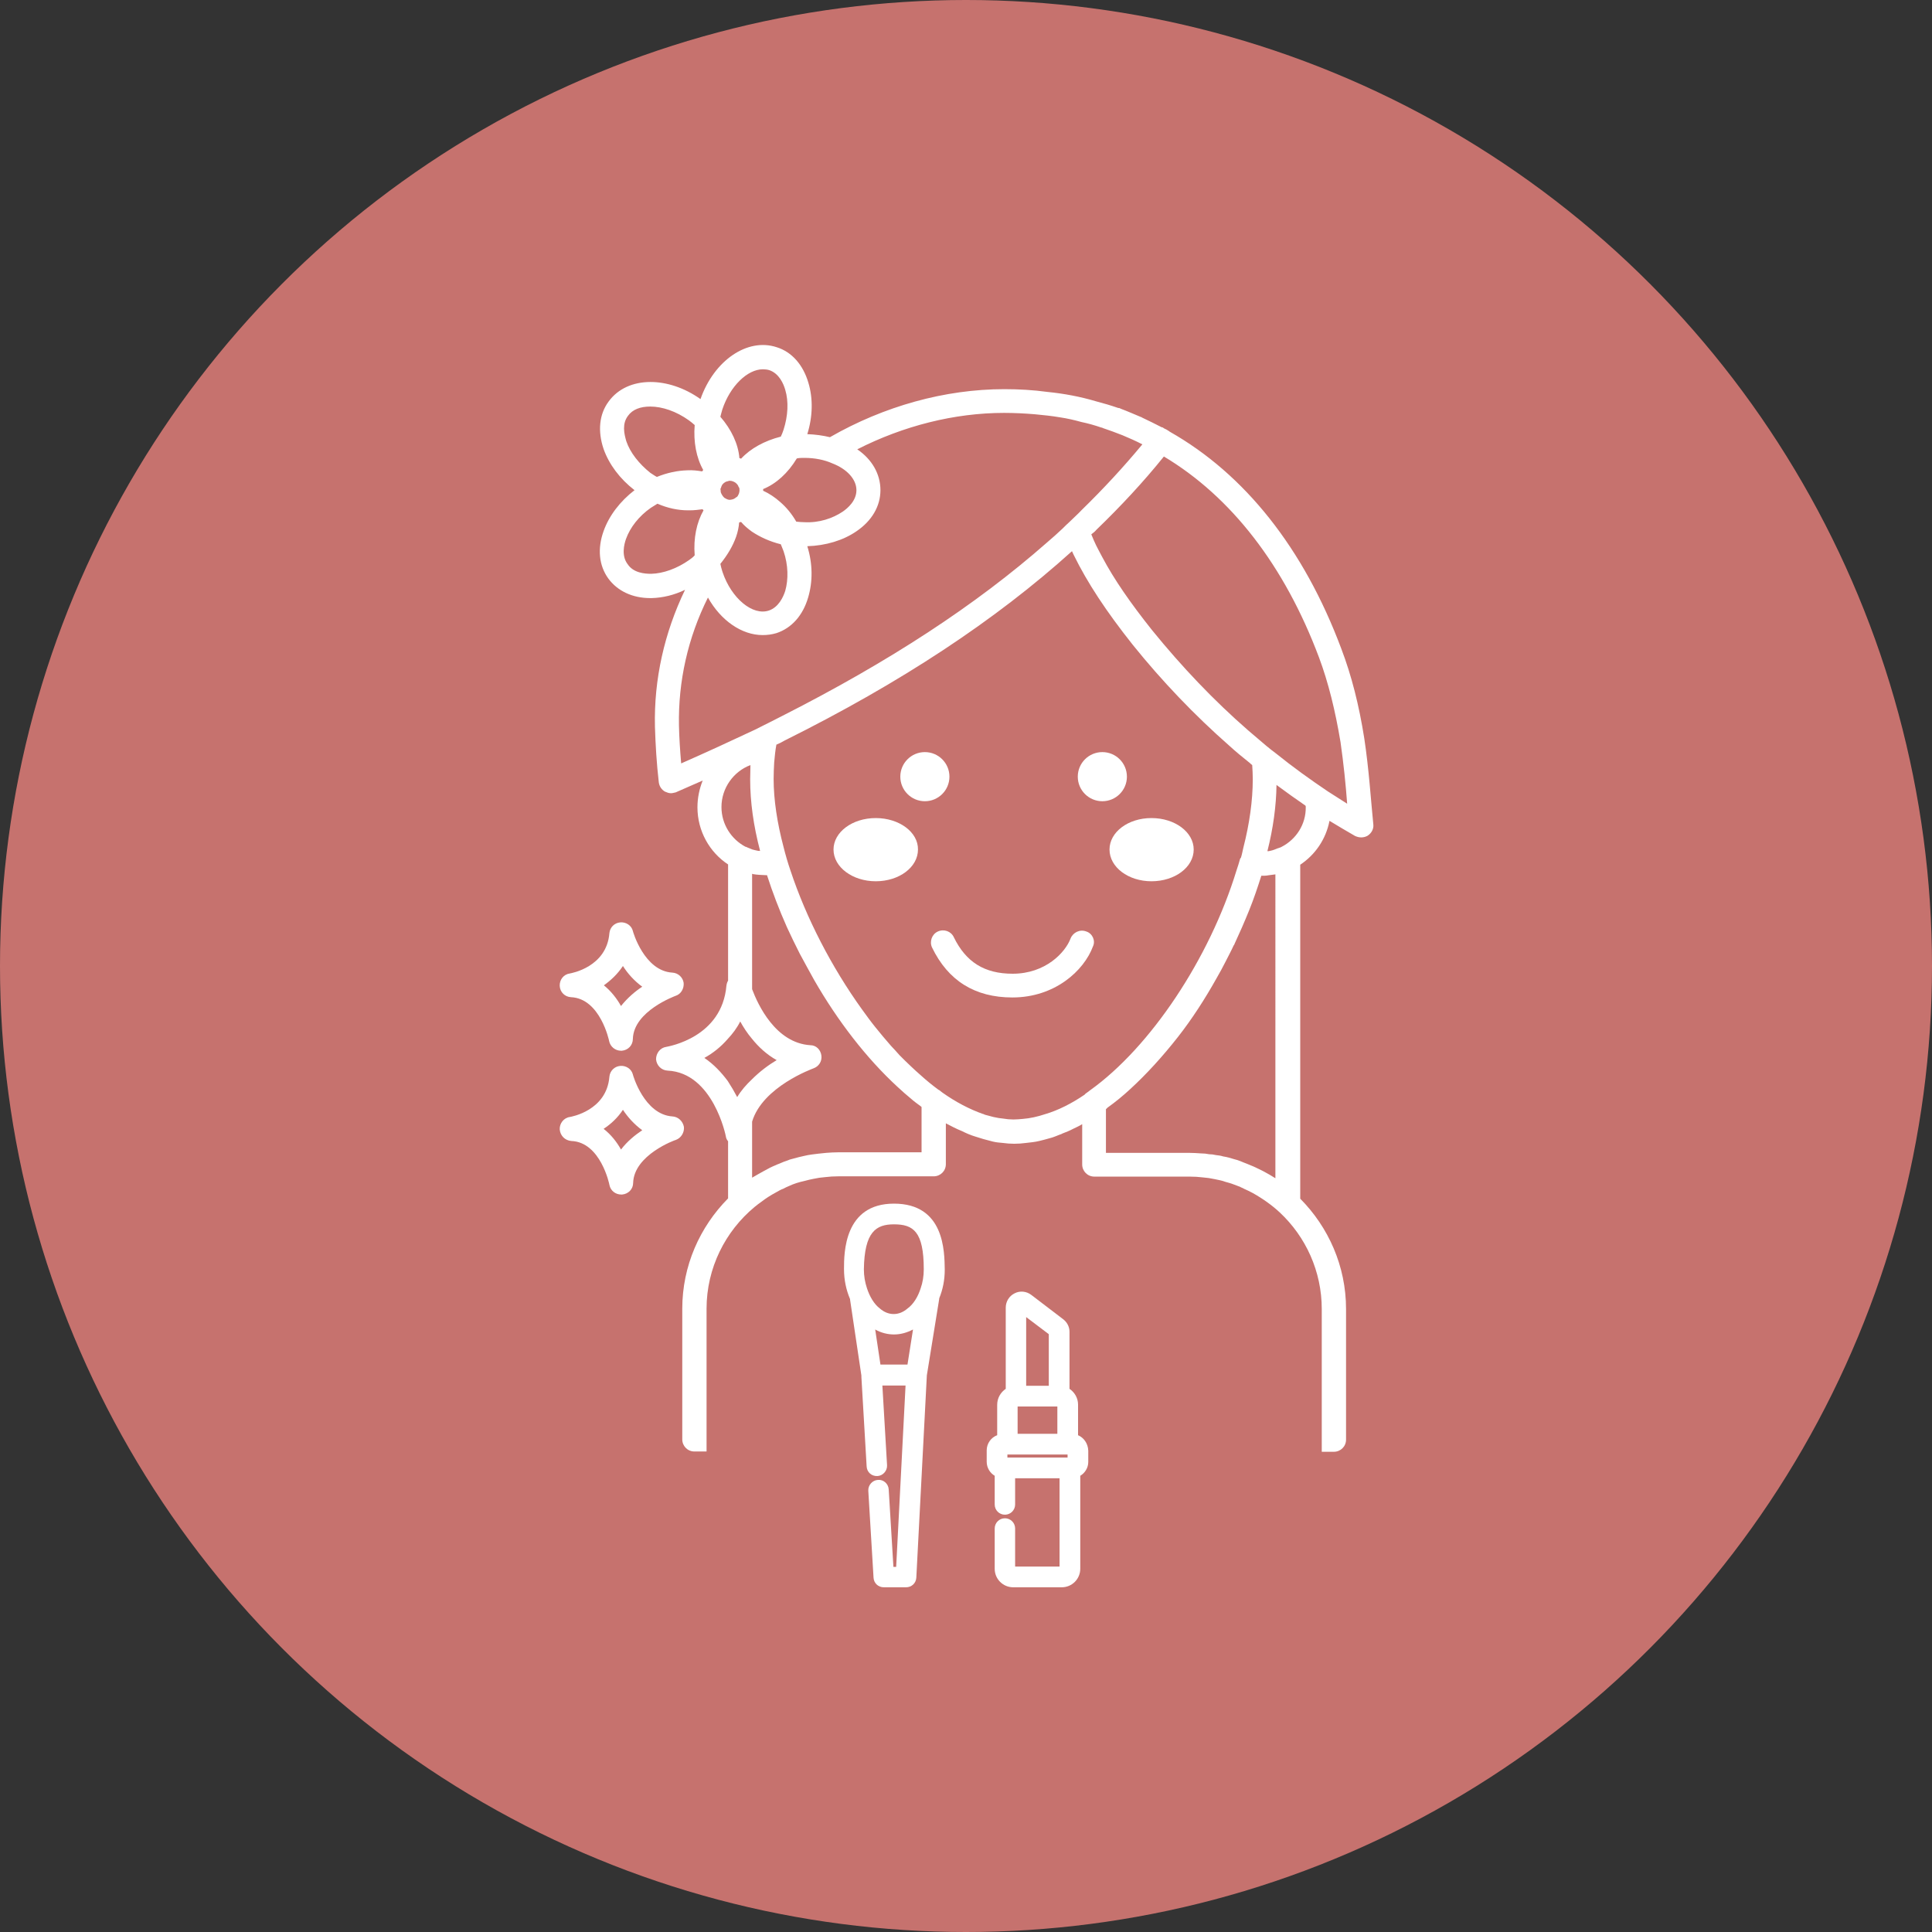
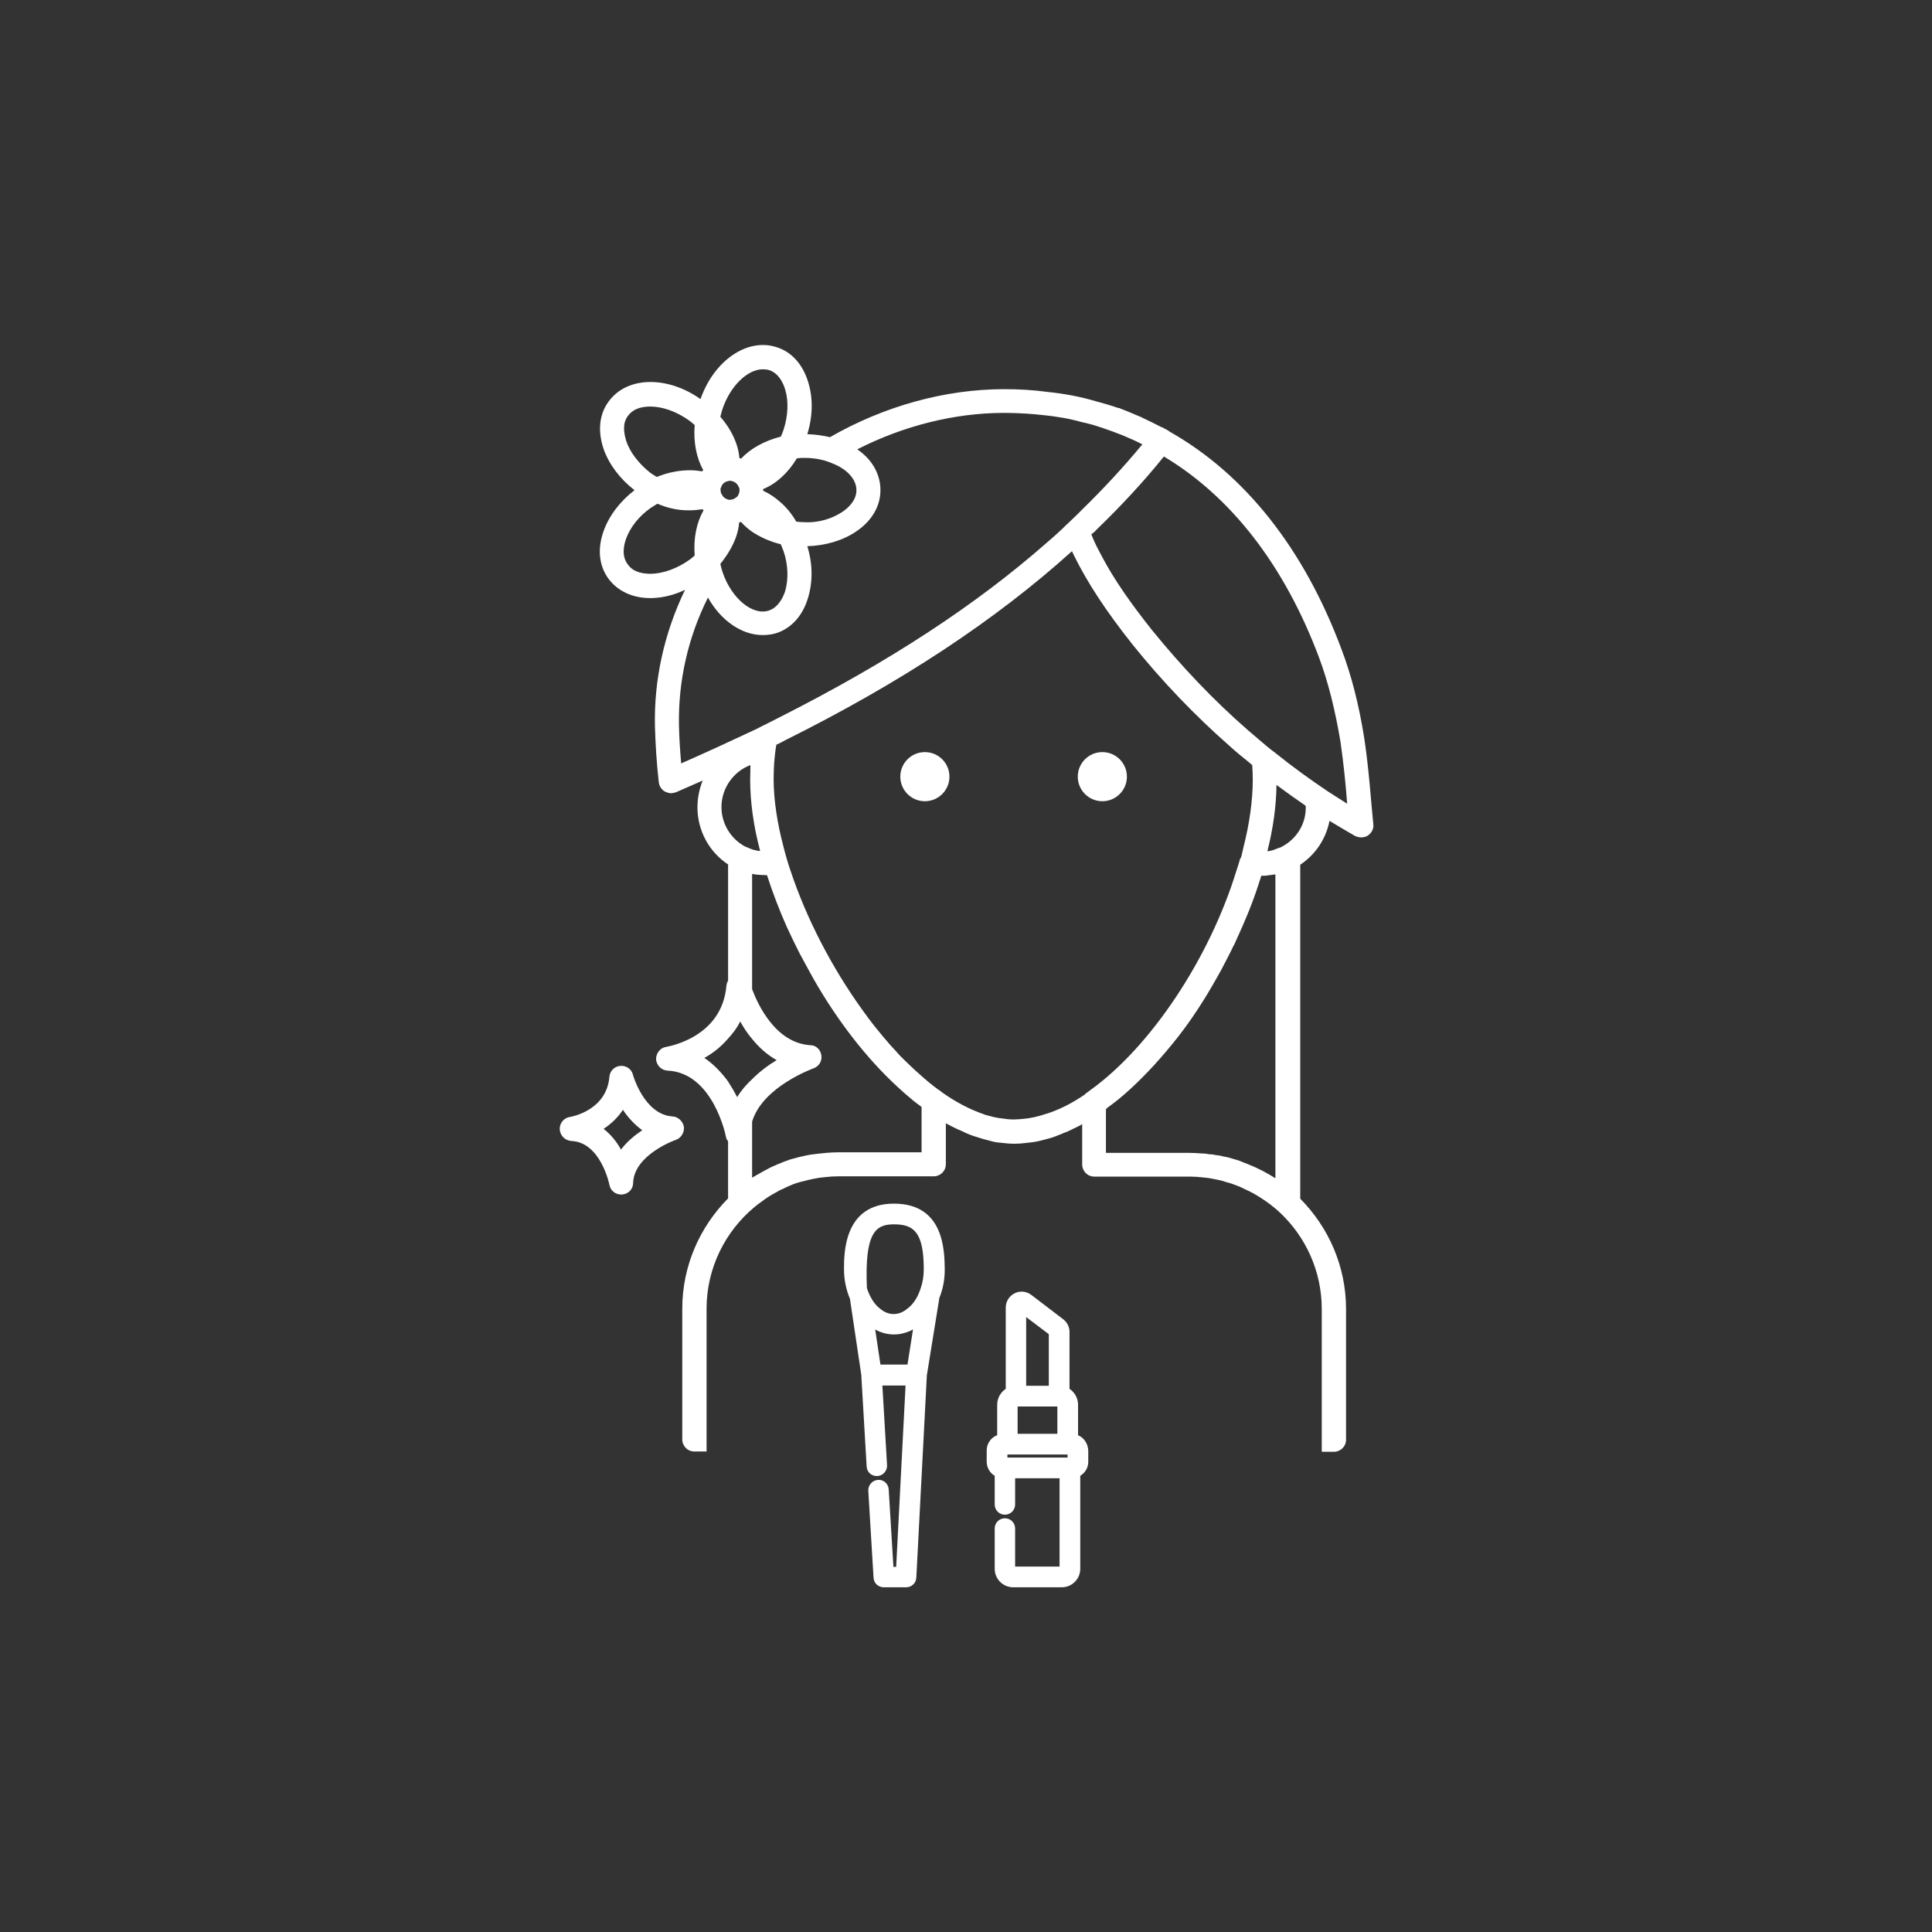
<svg xmlns="http://www.w3.org/2000/svg" version="1.1" id="Layer_1" x="0px" y="0px" viewBox="0 0 70 70" style="enable-background:new 0 0 70 70;" xml:space="preserve">
  <rect x="0" y="0" width="70" height="70" fill="#333333" stroke="none" />
  <style type="text/css">
	.st0{fill:#C6726E;}
	.st1{fill:#FFFFFF;}
	.st2{fill:#9F464E;}
	.st3{fill:#E6AE5F;}
	.st4{fill:#534565;}
	.st5{fill:#D38061;}
	.st6{fill:#127D81;}
</style>
  <g>
-     <circle class="st0" cx="35" cy="35" r="35" />
    <g>
-       <path class="st1" d="M32.39,43.61c-1.81,0-1.81,1.79-1.81,2.37c0,0.4,0.08,0.76,0.22,1.09c0,0.01,0,0.01,0,0.02l0.41,2.75v0.04    c0,0,0,0,0,0.01l0.19,3.24c0.01,0.21,0.18,0.36,0.39,0.35c0.2-0.01,0.36-0.19,0.35-0.39l-0.17-2.89h0.84l-0.34,6.57h-0.1    l-0.17-2.8c-0.01-0.21-0.19-0.37-0.39-0.35c-0.2,0.01-0.36,0.19-0.35,0.39l0.19,3.15c0.01,0.2,0.17,0.35,0.37,0.35h0.81    c0.2,0,0.36-0.15,0.37-0.35l0.38-7.3l0-0.01v-0.01l0.44-2.72c0-0.02,0.01-0.04,0.01-0.07v-0.01c0.13-0.32,0.2-0.66,0.2-1.04    C34.22,45.34,34.22,43.61,32.39,43.61z M32.39,44.36c0.7,0,1.08,0.26,1.08,1.63c0,0.25-0.04,0.48-0.11,0.68    c-0.1,0.32-0.27,0.59-0.48,0.74c-0.15,0.13-0.32,0.2-0.5,0.2c-0.18,0-0.35-0.07-0.5-0.2c-0.21-0.16-0.37-0.43-0.47-0.74    c-0.07-0.21-0.11-0.44-0.11-0.68C31.32,44.63,31.74,44.36,32.39,44.36z M32.88,49.44H31.9l-0.19-1.27    c0.21,0.12,0.45,0.18,0.68,0.18c0.25,0,0.48-0.07,0.69-0.18L32.88,49.44z" />
+       <path class="st1" d="M32.39,43.61c-1.81,0-1.81,1.79-1.81,2.37c0,0.4,0.08,0.76,0.22,1.09c0,0.01,0,0.01,0,0.02l0.41,2.75v0.04    c0,0,0,0,0,0.01l0.19,3.24c0.01,0.21,0.18,0.36,0.39,0.35c0.2-0.01,0.36-0.19,0.35-0.39l-0.17-2.89h0.84l-0.34,6.57h-0.1    l-0.17-2.8c-0.01-0.21-0.19-0.37-0.39-0.35c-0.2,0.01-0.36,0.19-0.35,0.39l0.19,3.15c0.01,0.2,0.17,0.35,0.37,0.35h0.81    c0.2,0,0.36-0.15,0.37-0.35l0.38-7.3l0-0.01v-0.01l0.44-2.72c0-0.02,0.01-0.04,0.01-0.07v-0.01c0.13-0.32,0.2-0.66,0.2-1.04    C34.22,45.34,34.22,43.61,32.39,43.61z M32.39,44.36c0.7,0,1.08,0.26,1.08,1.63c0,0.25-0.04,0.48-0.11,0.68    c-0.1,0.32-0.27,0.59-0.48,0.74c-0.15,0.13-0.32,0.2-0.5,0.2c-0.18,0-0.35-0.07-0.5-0.2c-0.21-0.16-0.37-0.43-0.47-0.74    C31.32,44.63,31.74,44.36,32.39,44.36z M32.88,49.44H31.9l-0.19-1.27    c0.21,0.12,0.45,0.18,0.68,0.18c0.25,0,0.48-0.07,0.69-0.18L32.88,49.44z" />
      <path class="st1" d="M39.06,52v-1.11c0-0.24-0.13-0.45-0.31-0.57v-2.07c0-0.18-0.09-0.35-0.24-0.46l-1.14-0.87    c-0.18-0.14-0.42-0.16-0.61-0.06c-0.2,0.1-0.32,0.3-0.32,0.52v2.94c-0.19,0.13-0.31,0.34-0.31,0.58V52    c-0.22,0.08-0.38,0.3-0.38,0.55v0.41c0,0.22,0.12,0.41,0.29,0.51c0,0,0,0,0,0v1.04c0,0.21,0.17,0.37,0.37,0.37    c0.21,0,0.37-0.17,0.37-0.37v-0.95h1.61v3.2h-1.61v-1.38c0-0.21-0.17-0.37-0.37-0.37c-0.21,0-0.37,0.17-0.37,0.37v1.46    c0,0.37,0.3,0.67,0.67,0.67h1.76c0.37,0,0.67-0.3,0.67-0.67v-3.37c0.17-0.1,0.29-0.29,0.29-0.5v-0.41    C39.42,52.3,39.27,52.09,39.06,52z M36.87,50.96h1.44v0.99h-1.44V50.96z M38.68,52.7v0.11H36.5V52.7H38.68z M37.18,47.72L38,48.34    v1.87h-0.82V47.72z" />
      <circle class="st1" cx="33.51" cy="28.14" r="0.89" />
      <circle class="st1" cx="39.94" cy="28.14" r="0.89" />
-       <path class="st1" d="M31.73,29.64c-0.85,0-1.53,0.51-1.53,1.14c0,0.64,0.69,1.15,1.53,1.15c0.85,0,1.53-0.51,1.53-1.15    C33.27,30.15,32.58,29.64,31.73,29.64z" />
-       <path class="st1" d="M43.25,30.78c0-0.63-0.68-1.14-1.53-1.14c-0.85,0-1.52,0.51-1.52,1.14c0,0.64,0.68,1.15,1.52,1.15    C42.57,31.93,43.25,31.42,43.25,30.78z" />
-       <path class="st1" d="M39.36,33.75c-0.23-0.09-0.48,0.03-0.57,0.25c-0.19,0.51-0.91,1.28-2.1,1.28c-1.02,0-1.69-0.42-2.13-1.32    c-0.1-0.22-0.36-0.31-0.58-0.21c-0.22,0.1-0.31,0.37-0.21,0.58c0.58,1.2,1.55,1.81,2.91,1.81c1.53,0,2.59-0.96,2.92-1.85    C39.7,34.08,39.58,33.82,39.36,33.75z" />
      <path class="st1" d="M24.36,40.45c-1.02-0.07-1.43-1.5-1.43-1.52c-0.05-0.2-0.25-0.33-0.46-0.31c-0.21,0.02-0.37,0.18-0.39,0.39    c-0.1,1.23-1.38,1.45-1.43,1.46c-0.23,0.03-0.38,0.24-0.37,0.45c0.02,0.23,0.19,0.4,0.42,0.42c1.06,0.04,1.38,1.57,1.38,1.59    c0.04,0.21,0.22,0.35,0.43,0.35h0.03c0.23-0.02,0.4-0.2,0.4-0.42c0.03-1.02,1.53-1.56,1.55-1.56c0.19-0.07,0.31-0.27,0.29-0.47    C24.74,40.62,24.57,40.46,24.36,40.45z M22.5,41.65c-0.15-0.27-0.36-0.54-0.63-0.75c0.26-0.17,0.51-0.4,0.7-0.69    c0.17,0.26,0.41,0.53,0.7,0.74C23,41.13,22.72,41.36,22.5,41.65z" />
-       <path class="st1" d="M20.69,36.13c1.06,0.05,1.38,1.58,1.38,1.59c0.04,0.2,0.22,0.35,0.43,0.35h0.03c0.23-0.02,0.4-0.2,0.4-0.43    c0.03-1.01,1.53-1.55,1.55-1.56c0.19-0.06,0.31-0.26,0.29-0.47c-0.03-0.2-0.2-0.36-0.41-0.37c-1.02-0.06-1.43-1.49-1.43-1.51    c-0.05-0.2-0.25-0.33-0.46-0.31c-0.21,0.02-0.37,0.18-0.39,0.39c-0.1,1.23-1.38,1.45-1.43,1.46c-0.23,0.03-0.38,0.23-0.37,0.45    C20.29,35.95,20.47,36.12,20.69,36.13z M22.57,35c0.17,0.27,0.41,0.54,0.7,0.75c-0.26,0.17-0.54,0.41-0.77,0.7    c-0.15-0.27-0.36-0.54-0.62-0.75C22.13,35.52,22.37,35.3,22.57,35z" />
      <path class="st1" d="M49.43,26.75c-0.19-1.2-0.46-2.27-0.83-3.24c-1.36-3.64-3.5-6.33-6.22-7.87c0,0-0.01,0-0.01-0.01    c-0.03-0.02-0.05-0.03-0.08-0.05c-0.04-0.03-0.09-0.04-0.13-0.07c-0.02-0.02-0.04-0.03-0.07-0.03c-0.24-0.12-0.47-0.24-0.71-0.35    c-0.02-0.02-0.03-0.02-0.04-0.02c-0.24-0.1-0.49-0.21-0.73-0.3c-0.03-0.02-0.06-0.03-0.1-0.03c-0.26-0.09-0.53-0.17-0.8-0.24    c-0.57-0.17-1.16-0.28-1.76-0.34c-0.51-0.07-1.03-0.1-1.56-0.1c-2.16,0-4.37,0.62-6.32,1.74c-0.25-0.06-0.53-0.1-0.82-0.11    c0.2-0.64,0.21-1.3,0.04-1.86c-0.19-0.65-0.6-1.12-1.15-1.29c-1.06-0.35-2.27,0.48-2.76,1.88c-0.59-0.42-1.24-0.62-1.81-0.62    c-0.63,0-1.18,0.24-1.52,0.71c-0.34,0.46-0.4,1.07-0.18,1.72c0.2,0.56,0.59,1.08,1.12,1.49c-0.52,0.4-0.92,0.92-1.12,1.48    c-0.23,0.64-0.17,1.25,0.17,1.72c0.33,0.45,0.87,0.71,1.52,0.71h0.05c0.4-0.01,0.82-0.11,1.21-0.3c-0.75,1.56-1.13,3.24-1.09,4.96    c0.02,0.65,0.06,1.33,0.14,2.02c0.02,0.14,0.1,0.26,0.22,0.33c0.07,0.03,0.14,0.06,0.22,0.06c0.06,0,0.11-0.02,0.17-0.03    c0.33-0.14,0.65-0.29,0.98-0.43c-0.12,0.3-0.19,0.63-0.19,0.97c0,0.86,0.44,1.63,1.11,2.07v4.21c-0.03,0.05-0.05,0.11-0.06,0.18    c-0.16,1.88-2.09,2.2-2.18,2.22c-0.22,0.03-0.37,0.23-0.37,0.45c0.02,0.22,0.19,0.4,0.42,0.41c1.65,0.08,2.11,2.37,2.11,2.39    c0.01,0.06,0.03,0.11,0.08,0.17v2.07c-1.02,1.03-1.66,2.44-1.66,4v4.73c0,0.24,0.19,0.44,0.44,0.44h0.44v-5.17    c0-1.48,0.68-2.81,1.74-3.69c0.08-0.07,0.17-0.13,0.25-0.19c0.08-0.06,0.16-0.12,0.24-0.17c0.1-0.06,0.19-0.12,0.29-0.17    c0.09-0.05,0.17-0.1,0.26-0.13c0.07-0.04,0.14-0.07,0.21-0.1c0.17-0.08,0.36-0.14,0.55-0.18c0.11-0.03,0.23-0.06,0.34-0.08    c0.14-0.03,0.27-0.05,0.41-0.06c0.16-0.02,0.32-0.03,0.49-0.03h3.45c0.24,0,0.44-0.19,0.44-0.44v-1.48    c0.19,0.1,0.38,0.2,0.58,0.28c0.16,0.08,0.32,0.15,0.49,0.2c0.1,0.03,0.19,0.06,0.29,0.09c0.11,0.03,0.23,0.06,0.34,0.09    c0.12,0.03,0.24,0.04,0.36,0.05c0.14,0.02,0.28,0.03,0.42,0.03c0.14,0,0.28-0.01,0.43-0.03c0.16-0.02,0.31-0.03,0.47-0.07    c0.12-0.03,0.25-0.06,0.38-0.1c0.13-0.03,0.26-0.09,0.39-0.14c0.03,0,0.04-0.02,0.07-0.03c0.13-0.05,0.26-0.1,0.39-0.17    c0.1-0.05,0.22-0.1,0.33-0.17v1.46c0,0.24,0.19,0.44,0.44,0.44h3.45c0.17,0,0.33,0.01,0.49,0.03c0.14,0.01,0.27,0.03,0.41,0.06    c0.14,0.03,0.27,0.05,0.4,0.1c0.1,0.03,0.19,0.05,0.29,0.09c0.08,0.03,0.16,0.06,0.24,0.09c0.04,0.03,0.1,0.04,0.14,0.07    c0.1,0.04,0.21,0.1,0.31,0.15c0.36,0.2,0.7,0.44,0.99,0.71c0.94,0.88,1.52,2.13,1.52,3.5v5.17h0.44c0.24,0,0.44-0.19,0.44-0.44    v-4.73c0-1.56-0.64-2.97-1.66-4v-12.1c0.54-0.36,0.93-0.92,1.06-1.59c0.31,0.19,0.62,0.37,0.93,0.55    c0.07,0.03,0.14,0.05,0.22,0.05c0.08,0,0.16-0.02,0.23-0.06c0.14-0.09,0.22-0.24,0.21-0.39C49.67,29,49.6,27.87,49.43,26.75z     M28.87,16.61c0.09-0.02,0.18-0.02,0.27-0.02c0.01,0,0.01,0,0.01,0c0.37,0,0.72,0.07,1.01,0.2c0.52,0.2,0.87,0.57,0.87,0.97    c0,0.38-0.31,0.65-0.5,0.78c-0.36,0.24-0.85,0.41-1.39,0.38c-0.1,0-0.19-0.01-0.29-0.02c-0.16-0.28-0.36-0.52-0.58-0.71    c-0.19-0.17-0.4-0.31-0.62-0.41v-0.06C28.12,17.53,28.55,17.14,28.87,16.61z M26.17,14.84c0.28-0.85,0.91-1.46,1.47-1.46    c0.08,0,0.16,0.01,0.23,0.03c0.36,0.12,0.52,0.5,0.58,0.71c0.13,0.43,0.1,0.95-0.06,1.45c-0.03,0.09-0.06,0.17-0.1,0.25    c-0.59,0.15-1.1,0.43-1.44,0.8c-0.02-0.01-0.03-0.02-0.06-0.02c-0.04-0.51-0.29-1.04-0.69-1.5    C26.12,15.01,26.15,14.92,26.17,14.84z M26.12,17.68c0.01-0.04,0.03-0.09,0.05-0.12c0.03-0.03,0.05-0.06,0.09-0.08    c0.03-0.03,0.09-0.04,0.13-0.05c0.01-0.01,0.03-0.01,0.04-0.01c0.01,0,0.01,0,0.02,0c0.07,0,0.14,0.03,0.2,0.07l0.01,0.01    c0.04,0.03,0.09,0.09,0.1,0.14c0.02,0.02,0.03,0.04,0.03,0.07c0.01,0.06,0,0.12-0.02,0.18c-0.01,0.03-0.03,0.05-0.04,0.08    c-0.02,0.03-0.03,0.04-0.06,0.05c-0.04,0.04-0.1,0.07-0.16,0.08c-0.03,0-0.04,0.01-0.07,0.01c-0.06,0-0.12-0.03-0.17-0.06    c-0.01,0-0.01-0.01-0.02-0.01c-0.06-0.05-0.1-0.12-0.13-0.19c-0.01-0.03-0.01-0.06-0.01-0.09C26.1,17.73,26.1,17.7,26.12,17.68z     M26.67,19.45c0.06-0.17,0.1-0.36,0.11-0.52c0.03-0.01,0.04-0.01,0.07-0.02c0.11,0.13,0.24,0.24,0.39,0.35    c0.3,0.2,0.65,0.36,1.05,0.46c0.03,0.08,0.07,0.17,0.1,0.25c0.17,0.5,0.18,1.02,0.06,1.44c-0.07,0.22-0.24,0.59-0.59,0.71    c-0.59,0.2-1.36-0.44-1.68-1.39c0-0.01-0.01-0.03-0.01-0.03c-0.03-0.09-0.05-0.18-0.07-0.27C26.35,20.12,26.55,19.79,26.67,19.45z     M22.69,15.98c-0.03-0.11-0.08-0.28-0.08-0.45c0-0.16,0.03-0.31,0.14-0.46c0.17-0.24,0.46-0.34,0.81-0.34    c0.43,0,0.94,0.17,1.4,0.5c0.07,0.05,0.14,0.11,0.21,0.17c-0.05,0.61,0.06,1.19,0.31,1.63c-0.01,0.01-0.01,0.01-0.02,0.02    c-0.01,0.01-0.01,0.02-0.02,0.03c-0.17-0.03-0.35-0.05-0.53-0.04c-0.37,0.01-0.74,0.09-1.11,0.24c-0.08-0.04-0.16-0.1-0.24-0.15    C23.16,16.81,22.83,16.4,22.69,15.98z M23.59,20.79c-0.23,0-0.64-0.03-0.85-0.35c-0.23-0.3-0.13-0.71-0.06-0.91    c0.15-0.42,0.47-0.83,0.9-1.13c0.08-0.05,0.16-0.1,0.24-0.15c0.37,0.16,0.74,0.24,1.11,0.24h0.06c0.17,0,0.32-0.02,0.47-0.04    c0,0.02,0.02,0.03,0.03,0.04c-0.25,0.44-0.37,1.01-0.32,1.63c-0.06,0.07-0.13,0.12-0.2,0.17C24.53,20.6,24.03,20.78,23.59,20.79z     M24.68,27.66c-0.04-0.47-0.07-0.92-0.08-1.37c-0.03-1.6,0.32-3.18,1.05-4.64c0.47,0.84,1.23,1.36,1.98,1.36    c0.17,0,0.33-0.02,0.5-0.07c0.55-0.18,0.96-0.64,1.15-1.29c0.17-0.57,0.17-1.22-0.03-1.86c0.67-0.02,1.3-0.21,1.78-0.54    c0.56-0.38,0.87-0.91,0.87-1.49c0-0.59-0.31-1.12-0.84-1.48c1.67-0.85,3.52-1.32,5.32-1.32c0.38,0,0.76,0.02,1.12,0.05    c0.31,0.03,0.61,0.06,0.9,0.11c0.27,0.04,0.53,0.1,0.78,0.17c0.24,0.05,0.49,0.12,0.72,0.2c0.03,0,0.04,0.01,0.06,0.02    c0.24,0.08,0.48,0.17,0.71,0.26c0.24,0.1,0.49,0.21,0.72,0.33c-0.68,0.82-1.41,1.61-2.2,2.38c-0.14,0.15-0.3,0.29-0.44,0.43    c-0.09,0.08-0.17,0.16-0.25,0.24c-0.18,0.17-0.37,0.34-0.57,0.51c-2.58,2.27-5.73,4.32-9.57,6.27c-0.33,0.17-0.67,0.34-1.01,0.51    C26.5,26.84,25.61,27.25,24.68,27.66z M26.14,29.24c0-0.69,0.44-1.29,1.05-1.52c0,0.17-0.01,0.35-0.01,0.52    c0,0.81,0.12,1.68,0.36,2.59h-0.03c-0.02,0-0.04,0-0.08-0.01c-0.08-0.02-0.16-0.03-0.24-0.07c-0.03-0.01-0.07-0.03-0.1-0.04    c-0.03-0.01-0.05-0.03-0.08-0.03C26.5,30.41,26.14,29.87,26.14,29.24z M26.71,39.75c-0.1-0.19-0.21-0.38-0.34-0.58    c-0.23-0.31-0.51-0.61-0.85-0.84c0.31-0.17,0.6-0.4,0.85-0.69c0.17-0.18,0.33-0.39,0.45-0.63c0.11,0.2,0.25,0.42,0.42,0.62    c0.24,0.3,0.54,0.58,0.9,0.78c-0.3,0.18-0.61,0.41-0.9,0.7C27.04,39.3,26.86,39.5,26.71,39.75z M33.39,41.75h-3.01    c-0.15,0-0.3,0.01-0.44,0.02c-0.1,0.01-0.19,0.02-0.29,0.03c-0.08,0.01-0.16,0.02-0.24,0.03c-0.09,0.01-0.18,0.03-0.27,0.05    c-0.13,0.03-0.27,0.06-0.4,0.1c-0.07,0.02-0.13,0.03-0.19,0.06c-0.1,0.03-0.22,0.08-0.31,0.12c-0.04,0.02-0.09,0.03-0.12,0.05    c-0.15,0.06-0.29,0.13-0.43,0.21c-0.15,0.08-0.3,0.17-0.44,0.25v-2.03c0.38-1.27,2.2-1.92,2.22-1.93c0.2-0.07,0.32-0.26,0.29-0.47    c-0.03-0.21-0.19-0.37-0.4-0.37c-1.26-0.08-1.9-1.47-2.11-2.03v-4.18c0.02,0,0.03,0.01,0.03,0.01c0.16,0.03,0.31,0.03,0.48,0.04    h0.03c0.2,0.62,0.44,1.25,0.72,1.88c0.15,0.32,0.3,0.64,0.47,0.97c0.17,0.32,0.35,0.64,0.52,0.95c0.85,1.48,1.89,2.83,3.02,3.87    c0.16,0.15,0.32,0.29,0.49,0.43c0.11,0.1,0.24,0.19,0.36,0.28c0,0.01,0.01,0.02,0.02,0.01V41.75z M39.5,39.5    c-0.04,0.03-0.08,0.06-0.12,0.09c-0.03,0.02-0.06,0.04-0.08,0.07c-0.47,0.32-0.96,0.57-1.44,0.71c-0.27,0.09-0.54,0.15-0.8,0.17    c-0.11,0.01-0.22,0.02-0.32,0.02c-0.01,0-0.01,0-0.02,0s-0.01,0-0.02,0c-0.11,0-0.23-0.01-0.34-0.03    c-0.12-0.01-0.24-0.03-0.37-0.06c-0.1-0.03-0.2-0.05-0.3-0.08c-0.03-0.01-0.04-0.02-0.07-0.03c0,0,0,0-0.01,0    c-0.48-0.17-0.98-0.43-1.46-0.77c-0.04-0.03-0.09-0.07-0.13-0.1c0,0,0,0-0.01,0c-0.23-0.17-0.44-0.34-0.66-0.54    c-0.11-0.1-0.23-0.2-0.34-0.31c-0.14-0.13-0.28-0.27-0.42-0.41c-0.1-0.11-0.2-0.23-0.31-0.34c-0.19-0.22-0.38-0.44-0.57-0.68    c-0.17-0.21-0.32-0.42-0.48-0.64c-1.1-1.53-2.02-3.31-2.59-5.03c-0.1-0.29-0.18-0.57-0.25-0.85c-0.23-0.87-0.36-1.71-0.36-2.47    c0-0.2,0.01-0.4,0.02-0.59c0.02-0.22,0.04-0.44,0.08-0.65c0.1-0.04,0.2-0.09,0.3-0.15c4.22-2.1,7.64-4.36,10.41-6.86    c0.02,0.04,0.04,0.09,0.06,0.13c0.5,1.02,1.18,2.05,2.14,3.26c1.07,1.33,2.25,2.56,3.49,3.65c0.25,0.23,0.51,0.44,0.76,0.64    c0.03,0.03,0.05,0.05,0.08,0.07c0.01,0.17,0.02,0.33,0.02,0.51c0,0.78-0.12,1.62-0.34,2.48c-0.03,0.12-0.05,0.25-0.09,0.37    c-0.02,0.01-0.02,0.03-0.03,0.04c-0.04,0.14-0.08,0.28-0.13,0.42C43.82,34.74,41.68,37.94,39.5,39.5z M46.21,42.69    c-0.14-0.09-0.28-0.17-0.43-0.25c-0.12-0.06-0.24-0.12-0.35-0.17c-0.08-0.03-0.16-0.07-0.24-0.1c-0.09-0.03-0.17-0.07-0.25-0.1    c-0.07-0.03-0.14-0.05-0.22-0.07c-0.13-0.04-0.26-0.08-0.4-0.1c-0.09-0.03-0.18-0.04-0.27-0.05c-0.08-0.02-0.16-0.03-0.24-0.03    c-0.1-0.02-0.19-0.03-0.29-0.03c-0.15-0.01-0.3-0.02-0.44-0.02h-3.01v-1.58c0.01-0.01,0.02-0.02,0.03-0.03    c0.01-0.01,0.02-0.02,0.03-0.03c0.28-0.2,0.55-0.42,0.82-0.67c0.6-0.55,1.18-1.19,1.73-1.89c0.51-0.65,0.98-1.38,1.4-2.13    c0.11-0.19,0.22-0.39,0.32-0.59c0.1-0.2,0.21-0.4,0.3-0.6c0.02-0.01,0.02-0.02,0.02-0.03c0.19-0.41,0.37-0.82,0.54-1.24    c0.17-0.42,0.31-0.84,0.44-1.25h0.1c0.06,0,0.12-0.01,0.18-0.02c0.08-0.01,0.15-0.02,0.23-0.03V42.69z M46.44,30.68    c-0.03,0.02-0.06,0.03-0.1,0.04c-0.01,0.01-0.02,0.01-0.03,0.01c-0.1,0.04-0.19,0.08-0.3,0.1c-0.03,0.01-0.05,0.01-0.09,0.01    c0.21-0.83,0.32-1.64,0.33-2.4c0.35,0.26,0.7,0.51,1.05,0.75c0.01,0.02,0.01,0.03,0.01,0.05C47.32,29.87,46.96,30.41,46.44,30.68z     M48.12,28.68c-0.64-0.43-1.28-0.89-1.9-1.39c-0.23-0.17-0.44-0.35-0.66-0.54c-0.11-0.1-0.23-0.19-0.34-0.29    c-1.24-1.08-2.4-2.3-3.48-3.63c-0.78-0.98-1.37-1.83-1.8-2.64c-0.08-0.15-0.16-0.3-0.23-0.44c-0.06-0.13-0.12-0.26-0.17-0.39    c0.07-0.05,0.13-0.1,0.19-0.17c0.88-0.85,1.7-1.73,2.44-2.65c2.44,1.46,4.37,3.95,5.62,7.28c0.34,0.91,0.59,1.93,0.78,3.07    c0.11,0.77,0.19,1.54,0.24,2.23C48.58,28.97,48.35,28.83,48.12,28.68z" />
    </g>
  </g>
</svg>